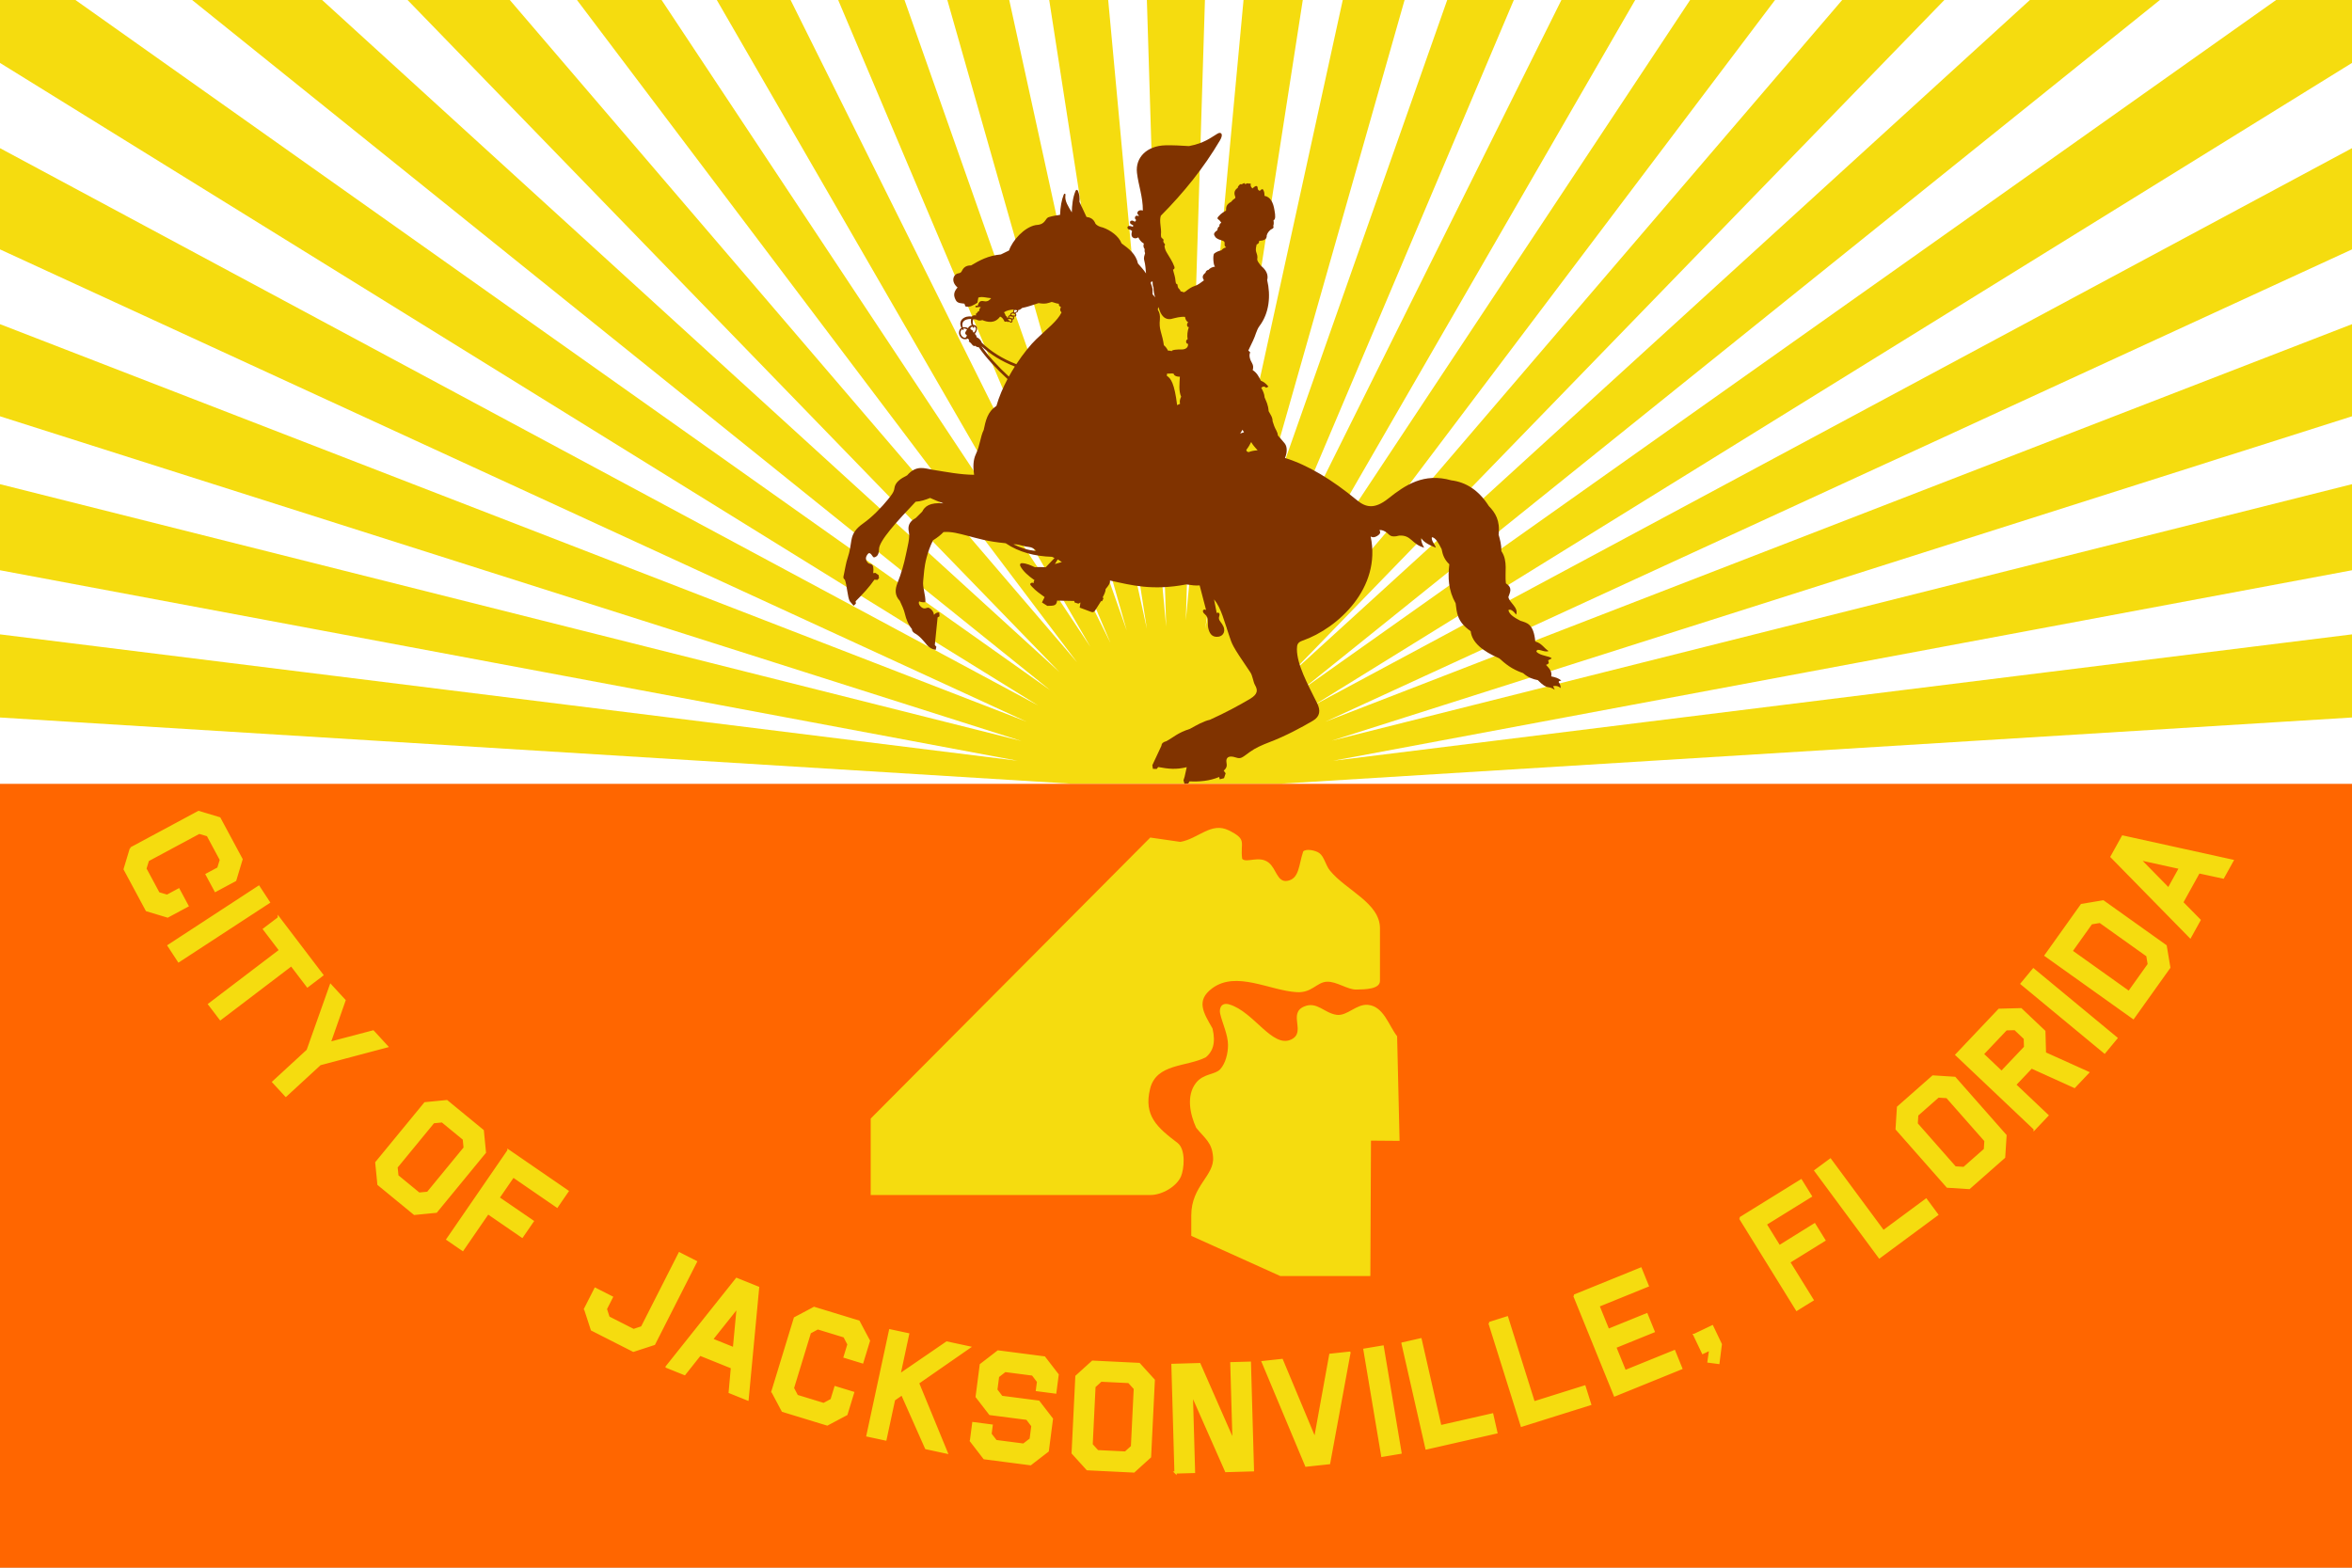
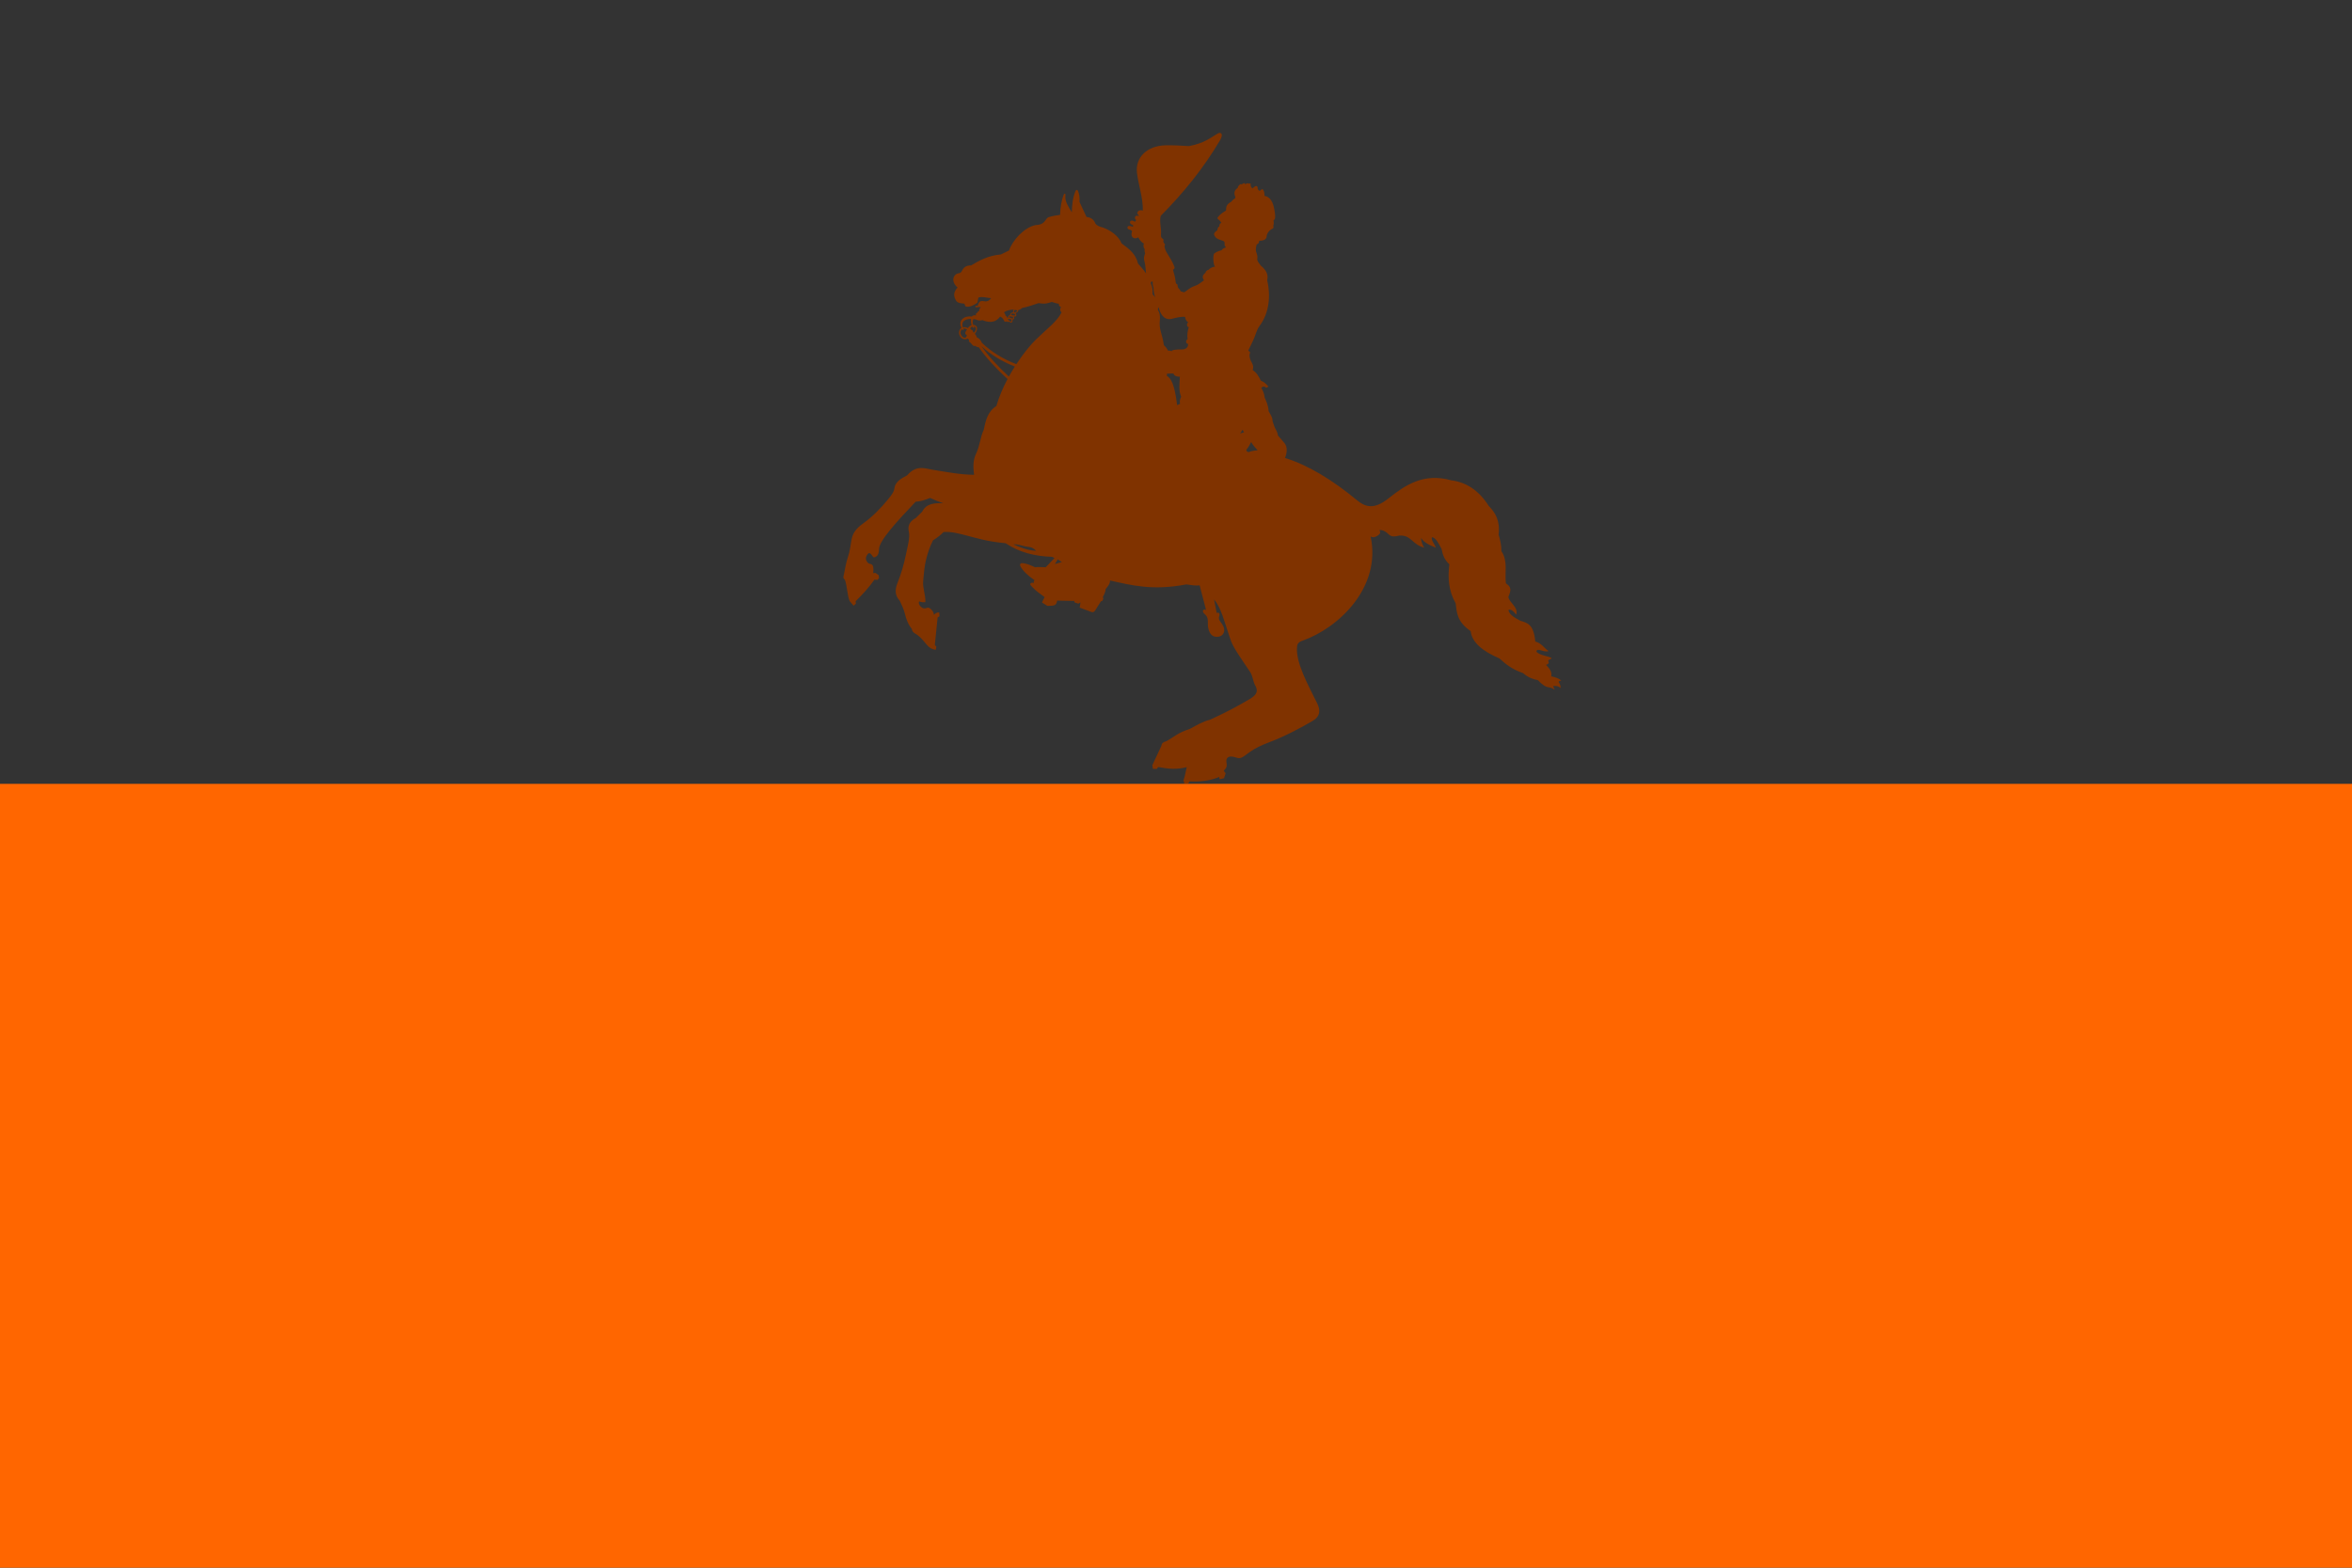
<svg xmlns="http://www.w3.org/2000/svg" version="1.0" width="800" height="533.33" id="svg2">
  <rect width="100%" height="100%" fill="#333333" stroke="none" />
  <defs id="defs4" />
  <g id="layer1">
    <g id="g2954">
-       <path d="m 0,-0.002 800,0 0,533.332 -800,0 0,-533.332 z" id="rect3719" style="fill:#ffffff;fill-opacity:1;fill-rule:evenodd;stroke:none;stroke-width:1.5;marker:none;visibility:visible;display:inline;overflow:visible;enable-background:accumulate" />
-       <path d="M 0,0 0,21.406 353.094,240 0,50.406 0,84.844 349.188,245.531 0,110.281 0,141.625 347.438,252.094 0,164.719 0,194 346.125,258.812 0,215.812 l 0,28.281 363.875,22.5 c -4e-5,0.021 0,0.041 0,0.062 l 1.031,0 70.188,0 1.031,0 c 0,-0.021 4e-5,-0.041 0,-0.062 l 363.875,-22.5 0,-28.281 -346.562,43 L 800,194 l 0,-29.281 -347,87.25 347,-110.344 0,-31.344 -349.188,135.25 L 800,84.844 800,50.406 446.75,240 800,21.406 800,0 774.188,0 442.656,234.781 734.656,0 690.438,0 438.438,229.812 661.344,0 626.594,0 433.656,225.312 603.75,0 574.875,0 429.125,220.062 556.188,0 531.094,0 422.281,218.75 514.906,0 492.25,0 416.75,214.375 477.75,0 456.719,0 409.906,213.938 443.125,0 422.969,0 403.344,211.031 409.844,0 l -19.75,0 6.562,213.219 L 376.938,0 356.875,0 390.094,213.938 343.281,0 322.219,0 383.25,214.531 307.656,0 285.094,0 377.719,218.75 268.906,0 243.812,0 370.875,220.062 225.031,0 196.25,0 366.344,225.312 173.406,0 138.625,0 360.375,228.656 109.562,0 65.344,0 357.188,234.781 25.656,0 0,0 z" id="path3556" style="fill:#f5dc0f;fill-opacity:1;fill-rule:evenodd;stroke:none" />
      <path d="m 414.952,45.207 c -0.233,-0.01 -0.52,0.071 -0.817,0.248 -2.613,1.558 -4.489,3.228 -9.715,4.245 -2.673,-0.162 -5.344,-0.328 -8.023,-0.263 -6.285,0.153 -10.282,4.142 -9.672,9.365 0.499,4.272 2.027,8.086 1.998,12.823 -0.667,-0.238 -1.665,-0.113 -1.867,0.744 -0.139,0.589 0.577,0.593 0.438,1.196 -0.253,-0.15 -0.488,-0.244 -0.715,-0.175 -0.354,0.107 -0.555,0.326 -0.54,0.759 0.011,0.31 0.14,0.454 0.423,0.729 l -0.438,0.569 c -0.449,-0.269 -0.766,-0.416 -1.007,-0.394 -0.312,0.029 -0.714,0.1 -0.656,0.715 0.038,0.408 0.484,0.568 1.109,0.904 l -0.131,0.496 c -0.564,-0.248 -0.768,-0.249 -1.182,-0.292 -0.802,-0.082 -0.905,0.977 -0.161,1.182 0.435,0.12 0.689,0.145 1.065,0.569 -0.418,1.39 -0.111,2.09 0.642,2.378 0.491,0.166 0.982,0.054 1.473,-0.263 0.407,0.727 0.756,1.469 1.896,2.13 -0.205,0.621 -0.219,1.232 0.263,1.853 -0.061,0.439 -0.053,0.893 0.161,1.4 -0.19,0.77 -0.577,1.434 -0.277,2.538 0.395,1.453 0.448,2.909 0.598,4.362 -0.859,-1.315 -1.884,-2.368 -2.743,-3.37 -0.733,-3.284 -3.041,-4.993 -5.587,-6.856 -0.956,-2.533 -3.84,-4.496 -6.316,-5.383 -1.137,-0.244 -2.042,-0.672 -2.538,-1.269 -0.671,-1.742 -1.832,-2.175 -3.078,-2.349 l -2.378,-5.106 c 0.128,-1.44 -0.057,-2.576 -0.467,-3.647 -0.189,-0.494 -0.635,-0.701 -0.934,0.044 -0.905,2.255 -1.145,4.726 -1.211,7.163 -1.145,-1.929 -2.475,-3.851 -2.174,-5.777 0.118,-0.758 -0.402,-0.697 -0.569,-0.277 -0.745,1.87 -1.144,4.185 -1.255,6.9 -1.242,0.184 -2.493,0.354 -3.734,0.744 -0.396,0.124 -0.676,0.261 -1.182,1.036 -1.027,1.572 -2.283,1.589 -3.413,1.707 -3.838,0.738 -7.871,5.185 -9.03,8.636 l -2.757,1.342 c -4.386,0.397 -7.306,2.046 -10.168,3.749 -1.249,-0.042 -2.333,0.363 -3.005,1.663 -0.236,0.458 -0.388,0.893 -1.24,1.007 -1.712,0.229 -2.801,2.714 -0.336,4.829 -1.665,1.832 -1.199,3.152 -0.584,4.333 0.587,1.127 1.945,1.002 2.918,1.167 l 0.336,0.919 c 1.407,0.507 3.001,-0.534 4.085,-1.24 l 0.321,-1.751 c 1.402,-0.449 2.681,0.098 4.347,0.204 -0.457,0.543 -1.099,1.298 -2.378,1.036 -1.775,-0.364 -1.859,0.655 -2.217,1.59 -0.393,-0.129 -0.867,-0.108 -0.744,0.35 0.113,0.423 1.265,-0.219 1.809,0.131 -0.367,0.358 -0.601,0.759 -0.525,1.284 -0.354,0.044 -0.58,0.236 -0.656,0.613 -0.456,-0.077 -0.637,0.711 -0.336,0.875 -0.823,-0.171 -1.218,0.005 -1.503,0.365 -1.165,-0.169 -2.434,0.056 -3.282,0.89 -0.366,0.36 -1.104,1.337 -0.263,2.99 -0.456,0.278 -0.79,0.781 -0.832,1.532 -0.072,1.292 1.233,2.945 2.99,2.086 0.125,0.131 0.175,0.295 0.452,0.35 -0.057,0.219 -0.145,0.452 -0.044,0.671 0.458,0.31 0.831,0.675 1.123,1.109 0.305,0.362 0.648,0.511 1.036,0.336 0.329,0.39 0.755,0.46 1.196,0.511 2.253,3.324 5.839,7.199 9.745,10.795 -1.532,2.889 -2.879,5.997 -3.793,9.176 -3.046,1.938 -3.651,5.048 -4.303,8.125 -1.156,2.31 -1.248,5.276 -2.67,8.242 -0.97,2.024 -0.97,4.466 -0.613,7.031 -4.743,-0.049 -9.375,-0.962 -14.019,-1.707 -2.811,-0.451 -5.557,-1.774 -8.753,1.896 -2.225,1.108 -4.104,2.343 -4.333,4.435 -0.137,1.255 -1.135,2.456 -2.144,3.705 -2.21,2.734 -5.318,5.981 -8.519,8.242 -2.546,1.799 -3.571,3.454 -3.953,5.66 -0.306,1.765 -0.498,3.761 -1.24,5.908 -0.633,1.832 -0.904,3.865 -1.327,5.806 -0.131,0.599 -0.4,1.239 0.336,1.721 0.74,1.966 0.906,5.925 1.663,7.323 l 1.313,1.546 0.773,-0.7 -0.087,-0.817 c 2.436,-2.408 4.669,-4.84 6.389,-7.338 l 1.05,0.073 0.525,-0.613 -0.131,-1.007 -1.109,-0.773 -0.744,0.102 c 0.439,-3.915 -1.073,-2.764 -1.751,-3.472 -0.729,-0.761 -1.034,-1.698 -0.292,-2.757 0.4,-0.57 0.826,-1.123 1.809,0.438 0.35,0.556 0.646,0.53 1.342,0.073 0.477,-0.313 0.884,-1.142 0.875,-2.422 -0.02,-2.841 6.084,-9.455 12.458,-16.163 1.75,-0.091 3.343,-0.662 4.916,-1.284 1.504,0.721 3.004,1.278 4.508,1.823 -4.624,-0.328 -6.31,1.019 -7.192,2.83 l -2.159,2.144 c -2.597,1.389 -2.735,3.147 -2.363,4.858 0.403,1.856 -0.48,4.957 -1.065,7.804 -0.609,2.964 -1.51,6.18 -2.83,9.497 -0.841,2.113 -0.997,4.136 0.802,6.054 0.681,1.463 1.384,2.958 1.721,4.391 0.417,1.776 1.134,3.729 2.422,5.237 -0.121,0.535 0.497,1.159 0.904,1.386 1.825,1.019 2.96,2.554 4.187,3.997 0.844,0.993 1.812,1.494 2.961,1.663 l 0.233,-1.05 -0.525,-0.613 0.948,-9.38 0.656,-0.379 -0.102,-1.313 c -0.904,-0.068 -1.445,0.393 -1.78,0.832 -0.118,-1.027 -0.7,-1.812 -1.605,-2.349 -0.419,-0.248 -0.838,-0.003 -1.327,0.117 -0.478,0.117 -1.063,-0.045 -1.619,-0.627 -0.701,-0.734 -0.707,-1.292 -0.496,-1.736 0.706,0.27 1.409,0.374 2.115,0.263 0.111,-2.476 -1.016,-4.902 -0.744,-7.279 0.286,-2.505 0.269,-4.499 1.152,-7.863 0.514,-1.956 1.205,-3.926 2.188,-5.893 1.529,-0.936 2.679,-1.879 3.574,-2.815 2.634,-0.229 5.271,0.527 7.892,1.196 3.622,0.925 6.831,2 13.246,2.611 4.586,3.11 9.945,4.431 15.798,4.624 l 0.817,0.408 -2.99,3.136 c -1.319,-0.015 -2.417,-0.165 -3.647,0 -1.452,-0.664 -2.943,-1.367 -4.464,-1.386 -0.543,-0.007 -0.803,0.492 -0.511,1.036 0.909,1.685 2.641,3.255 4.814,4.756 -0.325,0.337 -0.352,0.704 -0.204,1.007 -0.375,-0.214 -0.742,-0.201 -1.036,0 -0.563,0.384 0.063,0.847 0.496,1.327 1.17,1.298 2.705,2.331 4.172,3.414 l -0.904,1.823 1.838,1.167 c 0.85,-0.016 2.023,-0.004 2.553,-0.306 0.561,-0.321 0.698,-0.938 0.759,-1.488 l 5.821,0.117 0.16,0.525 1.269,0.394 0.7,-0.408 -0.263,1.751 3.676,1.371 c 0.517,0.192 1.035,0.463 1.648,-0.511 l 1.925,-3.049 0.365,0 0.452,-0.89 -0.219,-0.467 c 0.482,-0.926 0.95,-1.86 0.992,-2.786 0.801,-0.965 1.606,-1.923 1.444,-2.888 7.38,1.612 14.437,3.525 25.995,1.327 1.741,0.268 3.158,0.478 4.522,0.336 l 2.188,8.373 c -0.918,-0.542 -1.666,0.429 -0.423,1.43 1.537,1.237 0.81,3.057 1.138,4.61 0.348,1.648 1.117,3.365 3.472,3.049 1.619,-0.217 2.816,-1.94 1.284,-4.274 -0.593,-0.904 -1.416,-1.549 -0.992,-2.713 0.419,-1.149 -0.474,-1.417 -0.861,-1.05 l -0.904,-4.668 c 2.425,2.901 3.444,7.418 5.047,12.049 1.188,3.432 0.733,3.135 7.279,12.75 0.833,1.223 0.947,3.208 1.619,4.376 0.944,1.641 1.017,3.044 -1.707,4.668 -3.595,2.144 -8.399,4.74 -13.625,7.104 -2.269,0.519 -4.529,1.837 -6.798,3.093 -4.338,1.412 -5.458,2.818 -8.096,4.23 -0.943,0.22 -1.564,0.678 -1.619,1.532 l -3.093,6.608 0.19,1.24 1.284,0.044 0.525,-0.656 c 3.479,0.639 6.085,0.925 9.701,0.044 l -0.715,3.224 -0.394,1.255 0.35,1.196 1.269,-0.117 0.438,-0.729 c 3.43,0.151 6.732,-0.107 10.095,-1.488 l 0.19,0.788 1.444,-0.379 0.554,-1.648 -0.656,-0.934 c 1.352,-1.12 1.023,-2.01 0.919,-2.947 -0.139,-1.25 0.508,-2.411 3.209,-1.517 1.74,0.576 2.04,0.103 4.77,-1.882 1.847,-1.342 4.131,-2.361 6.812,-3.384 5.319,-2.03 10.653,-4.892 14.661,-7.25 2.459,-1.447 2.595,-3.545 1.43,-5.893 -3.252,-6.553 -6.895,-13.183 -6.9,-18.439 -0.002,-1.579 0.282,-2.33 1.882,-2.888 12.134,-4.238 26.918,-17.981 23.194,-35.448 0.621,0.386 1.367,0.367 2.261,-0.204 1.364,-0.871 1.002,-1.404 0.729,-1.984 0.819,-0.088 1.628,0.242 2.465,0.846 0.962,0.694 1.2,1.875 4.274,1.036 4.174,-0.247 4.188,2.927 8.475,4.114 -0.624,-1.1 -1.095,-2.212 -1.006,-3.311 0.545,1.1 2.128,2.212 4.989,3.311 -0.351,-1.189 -1.651,-2.385 -1.357,-3.574 1.337,0.161 2.324,2.134 3.311,4.041 0.335,1.796 0.872,3.56 2.626,5.179 -0.521,4.421 -0.365,8.854 2.144,13.275 0.426,3.113 0.366,6.196 5.12,9.482 0.424,3.849 4.077,6.819 9.701,9.234 2.067,1.791 3.985,3.604 8.14,5.047 1.771,1.556 3.396,2.065 4.989,2.378 3.605,3.615 3.217,1.55 5.762,3.282 l -0.569,-1.24 c 1.047,-0.222 1.901,0.005 2.567,0.671 0.038,-0.747 -0.202,-1.422 -0.671,-2.042 -0.011,-0.393 0.414,-0.465 0.904,-0.481 -0.893,-0.908 -2.164,-1.184 -3.428,-1.473 0.349,-1.727 -0.761,-2.798 -1.765,-3.909 1.484,-0.524 0.748,-1.037 0.715,-1.561 l 1.196,-0.627 c -0.476,-0.834 -4.03,-0.845 -5.193,-2.334 0.21,-1.553 2.599,0.501 4.143,-0.19 -1.615,-1.009 -2.259,-2.624 -4.522,-3.238 -0.571,-6.111 -2.881,-6.336 -5.047,-7.046 -1.857,-1.001 -3.728,-1.998 -4.099,-3.618 0.567,-0.462 1.56,0.05 2.626,1.532 0.968,-2.409 -2.374,-4.088 -2.626,-6.01 0.507,-1.555 1.56,-3.098 -0.846,-4.653 -0.472,-3.655 0.783,-7.531 -1.532,-10.955 0.014,-2.204 -0.466,-3.908 -0.948,-5.616 0.562,-4.758 -1.121,-7.472 -3.326,-9.715 -3.455,-5.446 -7.786,-8.129 -12.764,-8.753 -9.326,-2.643 -15.611,1.548 -21.429,6.185 -4.775,3.806 -7.742,2.979 -10.664,0.569 -8.455,-6.975 -16.576,-11.909 -24.478,-14.369 0.711,-1.62 0.881,-3.747 -0.102,-4.96 -0.753,-0.93 -1.566,-1.822 -2.305,-2.684 -0.129,-1.351 -0.91,-2.162 -1.269,-3.238 l -0.554,-1.648 c 0.064,-1.227 -0.741,-2.273 -1.327,-3.37 -0.171,-2.273 -0.83,-3.336 -1.371,-4.683 -0.083,-1.214 -0.568,-2.263 -1.138,-3.282 0.566,-0.541 1.126,-0.541 1.692,0 l 0.744,-0.408 c -0.759,-0.982 -1.626,-1.635 -2.582,-2.028 -0.672,-1.277 -1.247,-2.596 -2.772,-3.589 0.272,-0.902 0.21,-1.638 -0.219,-2.363 -0.692,-1.17 -1.155,-2.58 -0.627,-3.676 l -0.642,-0.627 1.619,-3.384 c 0.828,-1.66 1.149,-3.586 2.188,-4.96 3.361,-4.445 3.847,-10.375 2.611,-15.609 0.49,-1.898 -0.411,-3.49 -2.144,-4.901 -0.542,-0.774 -1.355,-1.577 -1.225,-2.319 0.154,-0.883 -0.078,-1.463 -0.306,-2.144 -0.402,-1.197 -0.044,-1.951 0.102,-2.786 0.577,-0.118 0.84,-0.551 0.861,-1.225 1.891,-0.006 2.608,-0.69 2.553,-1.809 0.216,-0.873 0.755,-1.471 1.386,-1.999 1.014,-0.417 1.061,-0.837 0.832,-1.255 0.275,-0.74 0.16,-1.334 0.102,-1.94 0.685,-0.192 0.676,-1.498 0.321,-3.355 -0.41,-2.708 -1.391,-4.583 -3.399,-4.931 -0.014,-0.761 -0.043,-1.494 -0.496,-2.13 -0.29,-0.407 -0.702,0.101 -1.123,0.438 -1.05,-0.464 -0.486,-1.117 -0.89,-1.532 -0.205,-0.21 -0.498,-0.285 -1.619,0.715 -0.298,-0.375 -0.652,-0.709 -0.584,-1.284 0.215,-0.442 -0.249,-0.437 -0.788,-0.365 -0.151,-0.258 -0.592,-0.067 -1.123,0.263 0.116,-0.808 -0.775,-0.234 -1.196,0.029 -0.184,-0.512 -1.295,0.513 -1.284,1.152 -1.209,0.794 -1.28,1.809 -0.934,2.757 0.149,0.409 0.322,0.696 -0.365,1.079 -0.312,0.174 -0.594,0.465 -0.89,0.875 -1.939,1.048 -1.726,2.024 -1.794,3.005 -0.828,0.589 -1.412,0.708 -2.582,2.013 -0.359,0.401 -0.486,0.743 -0.029,1.021 0.366,0.223 0.695,0.618 1.006,1.094 -0.444,0.304 -0.751,0.674 -0.642,1.255 -0.594,0.297 -0.633,0.798 -0.686,1.298 -1.634,1.112 -1.115,1.627 -0.802,2.159 0.476,0.809 1.473,1.058 2.378,1.342 0.467,0.203 0.988,0.225 0.875,1.225 -0.042,0.37 0.017,0.749 0.525,1.123 -0.751,0.183 -1.256,0.531 -1.59,0.992 -0.954,0.202 -1.774,0.567 -2.451,1.094 -0.583,0.454 -0.314,4.229 0.292,4.464 -0.881,0.1 -1.695,0.444 -2.305,1.138 -0.253,-0.08 -1.008,0.451 -0.934,0.919 -1.363,1.014 -1.038,1.8 -0.569,2.611 -0.996,0.726 -2.018,1.598 -3.166,1.926 -0.905,0.259 -2.055,1.011 -3.005,1.794 -0.665,0.549 -0.854,0.29 -1.24,0.131 -0.699,-0.006 -0.618,-0.36 -0.729,-0.627 -1.05,-0.922 -0.67,-1.283 -0.919,-1.896 -0.627,-0.161 -0.444,-0.531 -0.569,-0.817 -0.151,-1.94 -0.597,-2.752 -0.89,-4.128 0.374,-0.202 0.68,-0.42 0.452,-1.05 -0.626,-1.731 -1.647,-3.215 -2.567,-4.756 -0.465,-0.763 -0.713,-1.528 -0.788,-2.29 0.415,-0.56 0.049,-0.642 -0.088,-0.861 -0.209,-0.335 -0.411,-0.598 -0.277,-0.904 0.174,-0.397 -0.123,-0.581 -0.365,-0.773 -0.635,-0.504 -0.382,-0.896 -0.467,-1.327 0.244,-2.13 -0.657,-4.389 -0.058,-6.389 7.843,-7.886 14.665,-16.375 20.131,-25.66 0.962,-1.633 0.686,-2.493 -0.015,-2.524 z m -23.18,50.561 c 0.089,-0.009 0.181,0.024 0.277,0.088 0.051,0.617 -0.074,1.12 0.292,1.926 0.039,1.122 0.146,2.248 0.598,3.37 l -0.919,-1.05 0,-1.036 c 0.11,-1.212 -0.375,-1.932 -0.642,-2.83 0.117,-0.327 0.246,-0.451 0.394,-0.467 z m -34.048,6.958 c 0.654,0.114 1.482,0.538 2.422,0.613 0.086,0.366 -0.144,0.728 0.7,1.094 -0.134,0.541 -0.579,0.983 0.219,1.853 -1.432,2.972 -4.757,5.402 -8.65,9.161 -1.767,1.706 -4.278,4.716 -6.725,8.446 -4.749,-1.819 -8.74,-4.397 -11.728,-7.279 -0.38,-0.989 -0.999,-1.564 -1.765,-1.882 -0.061,-0.51 -0.291,-0.876 -0.642,-1.138 0.744,-0.806 0.994,-2.12 0.554,-2.597 -0.311,-0.338 -0.693,-0.467 -1.079,-0.467 -0.295,-0.768 -0.186,-1.401 0.058,-1.984 0.344,0.036 0.692,0.099 1.021,0.175 0.593,0.353 1.245,0.465 2.013,0.175 1.688,0.69 4.232,1.323 6.054,-1.196 0.643,0.242 1.123,0.822 1.473,1.648 0.229,0.08 0.434,0.263 0.773,-0.044 0.341,0.342 0.485,0.328 0.686,0.087 0.132,0.067 0.31,0.19 0.481,0.277 0.086,0.044 0.176,0.076 0.277,0.087 0.101,0.011 0.219,-0.02 0.306,-0.102 0.23,-0.217 0.282,-0.543 0.204,-0.832 -0.013,-0.047 -0.039,-0.086 -0.058,-0.131 0.086,0.015 0.172,0.031 0.263,0.015 0.1,-0.018 0.217,-0.071 0.277,-0.175 0.159,-0.273 0.113,-0.606 -0.044,-0.861 0.103,0.008 0.197,0.014 0.306,0.015 0.096,5.8e-4 0.196,0.006 0.292,-0.029 0.096,-0.036 0.193,-0.121 0.233,-0.233 0.108,-0.297 -0.005,-0.608 -0.204,-0.832 -0.007,-0.008 -0.022,-0.007 -0.029,-0.015 0.068,-0.061 0.15,-0.138 0.19,-0.16 0.108,-0.063 0.259,-0.117 0.408,-0.204 0.075,-0.043 0.16,-0.099 0.219,-0.175 0.059,-0.076 0.095,-0.182 0.087,-0.292 -0.005,-0.078 -0.02,-0.149 -0.044,-0.219 0.472,-0.068 0.933,-0.308 1.371,-0.744 1.957,-0.386 3.769,-1.058 5.616,-1.663 2.48,0.445 3.32,-0.059 4.464,-0.394 z m 36.309,1.736 c 0.481,1.535 1.339,4.451 4.23,4.07 1.6,-0.384 3.199,-0.876 4.799,-0.729 0.143,0.727 0.343,1.429 1.138,1.882 -0.522,0.089 -0.72,1.615 0.161,1.605 -0.473,1.374 -0.63,2.754 -0.408,4.128 -0.837,0.296 -0.569,1.655 0.146,1.561 0.129,1.303 -0.92,1.941 -2.247,1.911 -1.346,-0.031 -3.269,0.085 -3.37,0.598 -0.345,-0.238 -0.786,-0.18 -1.196,-0.19 -0.356,-0.739 -0.815,-1.357 -1.415,-1.853 -0.212,-1.592 -0.603,-3.135 -1.065,-4.712 -0.372,-1.269 -0.441,-2.65 -0.292,-3.939 0.129,-1.533 -0.131,-2.554 -0.627,-3.253 -0.113,-0.421 -0.018,-0.762 0.146,-1.079 z m -49.19,0.832 c -0.232,0.27 -0.312,0.619 -0.263,0.948 -0.339,0.027 -0.61,0.146 -0.788,0.35 -0.143,0.165 -0.226,0.375 -0.233,0.598 -0.144,0.034 -0.27,0.103 -0.379,0.19 -0.218,0.174 -0.34,0.452 -0.35,0.744 -0.053,0.026 -0.099,0.067 -0.146,0.102 -0.144,-0.322 -0.275,-0.632 -0.613,-0.802 -0.129,-0.433 -0.295,-0.85 -0.598,-1.167 0.92,-0.66 2.105,-0.878 3.37,-0.963 z m 0.365,0.117 c 0.236,0.076 0.47,0.139 0.7,0.146 0.033,0.066 0.068,0.137 0.073,0.219 0.002,0.032 0.004,0.048 -0.015,0.073 -0.019,0.025 -0.062,0.056 -0.117,0.087 -0.109,0.064 -0.275,0.117 -0.423,0.204 -0.119,0.069 -0.21,0.162 -0.292,0.233 -0.066,-0.035 -0.131,-0.068 -0.204,-0.087 -0.096,-0.315 -0.013,-0.637 0.277,-0.875 z m -0.569,1.182 c 0.019,-0.001 0.04,-5.4e-4 0.058,0 0.002,0.004 -0.002,0.01 0,0.015 0.055,0.109 0.162,0.2 0.277,0.204 0.058,0.002 0.115,-0.009 0.161,-0.029 0.014,0.014 0.03,0.029 0.044,0.044 0.133,0.149 0.187,0.328 0.131,0.481 -0.005,0.013 -4e-4,0.004 -0.029,0.015 -0.029,0.011 -0.086,0.015 -0.161,0.015 -0.15,-9.1e-4 -0.348,-0.028 -0.54,-0.029 -0.041,-2.1e-4 -0.076,0.01 -0.117,0.015 -0.126,-0.078 -0.268,-0.128 -0.423,-0.146 -0.047,-0.005 -0.087,-0.013 -0.131,-0.015 0.011,-0.13 0.067,-0.245 0.146,-0.336 0.113,-0.129 0.302,-0.215 0.584,-0.233 z m -0.992,0.948 c 0.037,0.056 0.076,0.104 0.131,0.131 0.103,0.051 0.21,0.051 0.306,0.044 0.107,-0.008 0.183,-0.015 0.277,-0.029 0.057,0.048 0.108,0.098 0.146,0.16 0.104,0.17 0.126,0.355 0.044,0.496 -0.007,0.012 10e-4,0.009 -0.029,0.015 -0.03,0.005 -0.101,0.014 -0.175,0 -0.095,-0.018 -0.218,-0.056 -0.336,-0.087 -0.069,-0.053 -0.149,-0.096 -0.233,-0.131 -0.206,-0.087 -0.4,-0.114 -0.584,-0.102 0.024,-0.161 0.091,-0.288 0.204,-0.379 0.067,-0.053 0.146,-0.093 0.248,-0.117 z m -0.671,0.904 c 0.093,0.069 0.196,0.092 0.292,0.102 0.192,0.021 0.392,-0.005 0.496,0.015 0.016,0.003 0.041,0.011 0.058,0.015 0.098,0.091 0.17,0.209 0.204,0.336 0.052,0.193 0.017,0.384 -0.102,0.496 -0.01,0.009 0.001,0.003 -0.029,0 -0.03,-0.003 -0.079,-0.024 -0.146,-0.058 -0.121,-0.062 -0.283,-0.152 -0.438,-0.233 -0.006,-0.004 -0.009,-0.01 -0.015,-0.015 -0.01,-0.005 -0.019,-0.009 -0.029,-0.015 -0.199,-0.148 -0.321,-0.343 -0.423,-0.54 0.04,-0.036 0.084,-0.077 0.131,-0.102 z m -12.852,0.058 c 0.058,-0.001 0.117,-1.4e-4 0.175,0 -0.12,0.706 -0.091,1.409 0.19,2.115 -0.548,0.169 -1.035,0.567 -1.255,1.021 -0.523,-0.32 -1.171,-0.415 -1.736,-0.263 -0.697,-2.061 0.818,-2.833 2.626,-2.874 z m 1.123,2.509 c 0.183,0.036 0.335,0.124 0.438,0.233 0.464,0.496 0.226,1.246 -0.408,1.896 -0.07,-0.056 -0.195,-0.118 -0.292,-0.117 0.009,-0.419 -0.179,-0.66 -0.481,-0.788 -0.433,-0.182 -0.448,-0.392 -0.467,-0.598 0.221,-0.307 0.451,-0.465 0.671,-0.554 0.054,0.096 0.11,0.195 0.175,0.292 0.246,0.309 0.668,0.144 0.452,-0.219 -0.031,-0.05 -0.06,-0.097 -0.087,-0.146 z m -3.443,0.744 c 0.063,-0.006 0.125,-0.004 0.19,0 0.309,0.018 0.633,0.134 0.934,0.336 l -0.481,0.759 c -0.281,0.434 -0.16,0.93 0.408,1.152 -0.143,1.037 -0.817,1.081 -1.4,0.627 -0.681,-0.53 -0.886,-1.374 -0.7,-1.911 0.121,-0.35 0.291,-0.588 0.496,-0.744 0.037,0.059 0.075,0.114 0.117,0.175 0.222,0.324 0.524,0.039 0.35,-0.233 -0.022,-0.047 -0.038,-0.085 -0.058,-0.131 0.049,-0.011 0.096,-0.025 0.146,-0.029 z m 6.01,6.01 c 2.983,2.743 6.844,5.176 11.364,6.929 -0.692,1.089 -1.373,2.225 -2.028,3.414 -3.747,-3.469 -7.179,-7.199 -9.336,-10.343 z m 64.842,9.278 c 0.191,0.004 0.378,0.028 0.569,0.087 -0.051,0.414 0.632,1.068 2.086,1.021 -0.099,2.292 -0.452,4.784 0.438,6.812 -0.317,0.692 -0.607,1.389 -0.379,2.422 l -0.992,0.438 c -0.872,-7.31 -2.147,-9.195 -3.501,-9.963 l 0.102,-0.788 c 0.535,0.113 1.106,-0.042 1.678,-0.029 z m 23.968,19.154 0.496,0.861 -1.284,0.423 0.788,-1.284 z m 2.947,4.187 c 0.497,0.939 1.354,1.876 2.188,2.815 -1.063,0.067 -2.098,0.215 -3.093,0.627 -0.836,-0.27 -0.686,-0.547 -0.729,-0.817 0.796,-0.978 1.167,-1.78 1.634,-2.626 z m -80.524,34.792 c 0.109,-0.003 0.211,-0.006 0.321,0 1.534,0.082 3.066,0.807 4.595,0.904 0.989,0.063 1.785,0.589 2.451,1.298 -2.81,-0.093 -5.267,-1.096 -7.702,-2.188 0.11,-0.009 0.226,-0.012 0.336,-0.015 z m 14.733,5.135 1.4,0.89 -2.378,0.686 0.977,-1.575 z" id="path3312" style="fill:#803300;fill-opacity:1;fill-rule:evenodd;stroke:none" />
      <path d="m 0,266.662 800,0 0,266.668 -800,0 0,-266.668 z" id="rect3717" style="fill:#ff6600;fill-opacity:1;fill-rule:evenodd;stroke:none;stroke-width:1.5;marker:none;visibility:visible;display:inline;overflow:visible;enable-background:accumulate" />
-       <path d="m 44.542,288.596 -2.14,7.108 7.499,13.958 7.108,2.14 6.753,-3.628 -2.981,-5.549 -3.936,2.115 -2.898,-0.854 -4.495,-8.366 0.877,-2.855 17.42,-9.359 2.898,0.854 4.483,8.345 -0.887,2.888 -3.936,2.115 2.981,5.549 6.732,-3.617 2.14,-7.108 -7.499,-13.958 -7.108,-2.14 -23.012,12.364 z m 43.463,13.094 3.444,5.274 -30.661,20.026 -3.444,-5.274 30.661,-20.026 z m 6.833,10.606 14.769,19.41 -5.013,3.814 -5.485,-7.208 -24.131,18.361 -3.814,-5.013 24.131,-18.361 -5.47,-7.189 5.013,-3.814 z m 2.39,60.44 11.623,-10.696 22.747,-6.036 -4.695,-5.102 -14.796,3.895 5.075,-14.459 -4.695,-5.102 -7.847,22.119 -11.677,10.746 4.265,4.635 z m 30.77,22.783 0.726,7.388 12.245,10.055 7.388,-0.726 16.578,-20.189 -0.726,-7.388 -12.245,-10.055 -7.388,0.726 -16.578,20.189 z m 19.432,-13.739 2.989,-0.294 7.34,6.027 0.294,2.989 -12.55,15.283 -2.989,0.294 -7.34,-6.027 -0.294,-2.989 12.55,-15.283 z m 25.507,9.667 20.096,13.82 -3.569,5.19 -14.906,-10.251 -5.022,7.302 11.641,7.976 -3.583,5.21 -11.627,-7.996 -8.591,12.492 -5.19,-3.569 20.751,-30.174 z m 26.075,53.856 2.304,7.057 14.128,7.174 7.057,-2.304 14.204,-27.973 -5.595,-2.841 -12.756,25.121 -2.867,0.954 -8.49,-4.311 -0.921,-2.877 2.023,-3.984 -5.616,-2.852 -3.471,6.835 z m 27.745,19.696 23.805,-29.891 7.292,2.937 -3.583,38.037 -6.069,-2.445 0.755,-8.408 -10.87,-4.378 -5.239,6.602 -6.092,-2.454 z m 15.36,-9.316 7.518,3.028 1.322,-14.128 -8.84,11.1 z m 20.613,17.745 3.486,6.554 15.153,4.631 6.554,-3.486 2.24,-7.331 -6.024,-1.841 -1.306,4.273 -2.659,1.434 -9.082,-2.775 -1.387,-2.645 5.779,-18.912 2.659,-1.434 9.059,2.768 1.403,2.675 -1.306,4.273 6.024,1.841 2.233,-7.308 -3.486,-6.554 -15.153,-4.631 -6.554,3.486 -7.634,24.983 z m 59.249,20.744 -6.994,-1.502 -8.162,-18.384 -2.728,1.886 -2.908,13.534 -6.134,-1.318 7.692,-35.804 6.134,1.318 -2.984,13.892 16.137,-11.067 7.638,1.641 -17.435,12.111 9.743,23.693 z m 8.278,-3.962 4.532,5.88 15.714,2.034 5.88,-4.532 1.407,-10.871 -4.532,-5.88 -12.566,-1.627 -1.81,-2.376 0.592,-4.576 2.382,-1.858 9.394,1.216 1.831,2.403 -0.376,2.905 6.247,0.809 0.784,-6.053 -4.532,-5.88 -15.714,-2.034 -5.88,4.532 -1.407,10.871 4.532,5.88 12.59,1.63 1.831,2.403 -0.586,4.528 -2.406,1.855 -9.418,-1.219 -1.834,-2.379 0.376,-2.905 -6.247,-0.809 -0.784,6.053 z m 34.597,4.122 4.987,5.499 15.826,0.773 5.499,-4.987 1.274,-26.092 -4.987,-5.499 -15.826,-0.773 -5.499,4.987 -1.274,26.092 z m 7.411,-22.615 2.225,-2.018 9.486,0.463 2.018,2.225 -0.965,19.752 -2.225,2.018 -9.486,-0.463 -2.018,-2.225 0.965,-19.752 z m 27.569,29.228 -1.037,-36.606 9.2,-0.261 11.592,26.391 -0.757,-26.698 6.296,-0.178 1.037,36.606 -9.152,0.259 -11.639,-26.341 0.755,26.649 -6.296,0.178 z m 59.173,-40.753 -6.921,37.581 -7.816,0.843 -14.755,-35.241 6.505,-0.702 11.255,26.926 5.202,-28.702 6.529,-0.705 z m 5.089,-1.041 6.212,-1.042 6.055,36.117 -6.212,1.042 -6.055,-36.117 z m 12.964,-2.106 6.142,-1.398 6.728,29.567 17.64,-4.014 1.398,6.142 -23.782,5.411 -8.125,-35.708 z m 29.554,-6.967 6.01,-1.887 9.082,28.93 17.26,-5.418 1.887,6.01 -23.27,7.305 -10.968,-34.94 z m 28.861,-9.311 22.598,-9.175 2.37,5.836 -16.762,6.805 3.334,8.211 13.075,-5.308 2.37,5.836 -13.075,5.308 3.334,8.211 16.762,-6.805 2.37,5.836 -22.598,9.175 -13.776,-33.931 z m 40.821,13.379 6.101,-2.917 2.917,6.101 -0.811,6.341 -3.377,-0.442 0.598,-4.183 -2.511,1.201 -2.917,-6.101 z m 15.572,-39.72 20.736,-12.84 3.316,5.355 -15.381,9.524 4.666,7.535 11.985,-7.45 3.329,5.376 -11.998,7.429 7.982,12.89 -5.355,3.316 -19.279,-31.136 z m 25.628,-16.155 5.064,-3.745 18.029,24.38 14.546,-10.757 3.745,5.064 -19.61,14.502 -21.774,-29.444 z m 44.886,5.431 7.408,0.469 11.889,-10.474 0.469,-7.408 -17.269,-19.601 -7.408,-0.469 -11.889,10.474 -0.469,7.408 17.269,19.601 z m -10.445,-21.383 0.19,-2.998 7.126,-6.278 2.998,0.19 13.073,14.838 -0.19,2.998 -7.126,6.278 -2.998,-0.19 -13.073,-14.838 z m 40.115,1.719 4.332,-4.572 -11.005,-10.428 5.592,-5.901 14.616,6.618 4.601,-4.856 -14.632,-6.6 -0.2,-7.421 -7.957,-7.54 -7.421,0.2 -14.509,15.311 26.582,25.189 z m -17.678,-25.429 7.993,-8.435 3.003,-0.081 3.349,3.174 0.081,3.003 -7.993,8.435 -6.433,-6.096 z m 13.254,-23.935 4.016,-4.852 28.211,23.35 -4.016,4.852 -28.211,-23.35 z m 37.977,11.638 12.248,-17.174 -1.226,-7.321 -21.269,-15.168 -7.321,1.226 -12.248,17.174 29.816,21.263 z m -21.03,-22.734 6.748,-9.462 2.963,-0.496 16.1,11.482 0.496,2.963 -6.748,9.462 -19.559,-13.949 z m 40.386,-4.815 -26.747,-27.291 3.809,-6.877 37.311,8.22 -3.17,5.724 -8.252,-1.78 -5.678,10.251 5.91,6.009 -3.182,5.745 z m -7.362,-16.386 3.928,-7.09 -13.859,-3.044 9.932,10.134 z" id="text3675" style="font-size:54.424px;font-style:normal;font-variant:normal;font-weight:normal;font-stretch:normal;text-align:center;line-height:100%;writing-mode:lr-tb;text-anchor:middle;fill:#f5dc0f;fill-opacity:1;stroke:#f5dc0f;stroke-width:0.75;stroke-linecap:butt;stroke-linejoin:miter;stroke-miterlimit:4;stroke-opacity:1;stroke-dasharray:none;font-family:Airborne;-inkscape-font-specification:Airborne" />
-       <path d="m 401.48,286.416 -10.226,-1.48 -95.097,95.604 0,26.002 95.183,0 c 3.917,0 8.843,-2.865 10.344,-6.294 1.087,-2.483 1.74,-9.226 -1.178,-11.44 -6.828,-5.181 -11.591,-9.208 -9.316,-18.407 2.146,-8.678 12.371,-7.366 18.947,-10.701 2.25,-1.851 3.511,-4.689 2.279,-9.826 -3.022,-5.249 -5.772,-9.462 -0.104,-13.652 8.196,-6.058 19.486,0.747 28.726,1.317 5.201,0.321 6.819,-3.403 10.284,-3.555 3.297,-0.144 6.992,2.719 10.002,2.668 3.009,-0.05 8.054,-0.109 8.054,-2.97 l 0,-17.864 c 0,-8.678 -11.607,-12.942 -17.043,-19.682 -1.45,-1.798 -1.923,-4.73 -3.613,-5.931 -1.335,-0.949 -4.56,-1.564 -5.463,-0.516 -1.548,4.567 -1.275,9.249 -5.359,9.977 -3.494,0.622 -3.729,-4.113 -6.386,-6.198 -3.252,-2.553 -7.547,0.291 -9.008,-1.295 -0.744,-5.677 1.893,-6.481 -4.548,-9.677 -6.002,-2.978 -10.309,2.82 -16.477,3.922 z m 16.706,55.311 c -2.877,-0.866 -3.536,1.43 -3.176,3.066 0.705,3.209 2.677,7.174 2.685,10.718 0.007,2.772 -0.834,6.252 -2.639,8.229 -1.805,1.977 -5.77,1.388 -8.331,4.756 -3.246,4.269 -1.995,10.536 0.14,15.179 3.003,3.694 5.397,4.98 5.739,9.959 0.525,6.354 -7.404,9.775 -7.404,19.795 l 0,7.019 30.277,13.673 30.628,0 0.214,-46.073 9.729,0.078 -0.837,-35.585 c -2.874,-3.682 -4.585,-10.21 -9.933,-10.684 -3.982,-0.352 -7.044,3.881 -10.625,3.393 -4.233,-0.577 -6.7,-4.683 -11.067,-2.833 -5.625,2.383 0.816,8.765 -4.409,11.227 -6.416,3.023 -12.671,-9.413 -20.991,-11.918 z" id="path3710" style="fill:#f5dc0f;fill-opacity:1;fill-rule:evenodd;stroke:none" />
    </g>
  </g>
</svg>